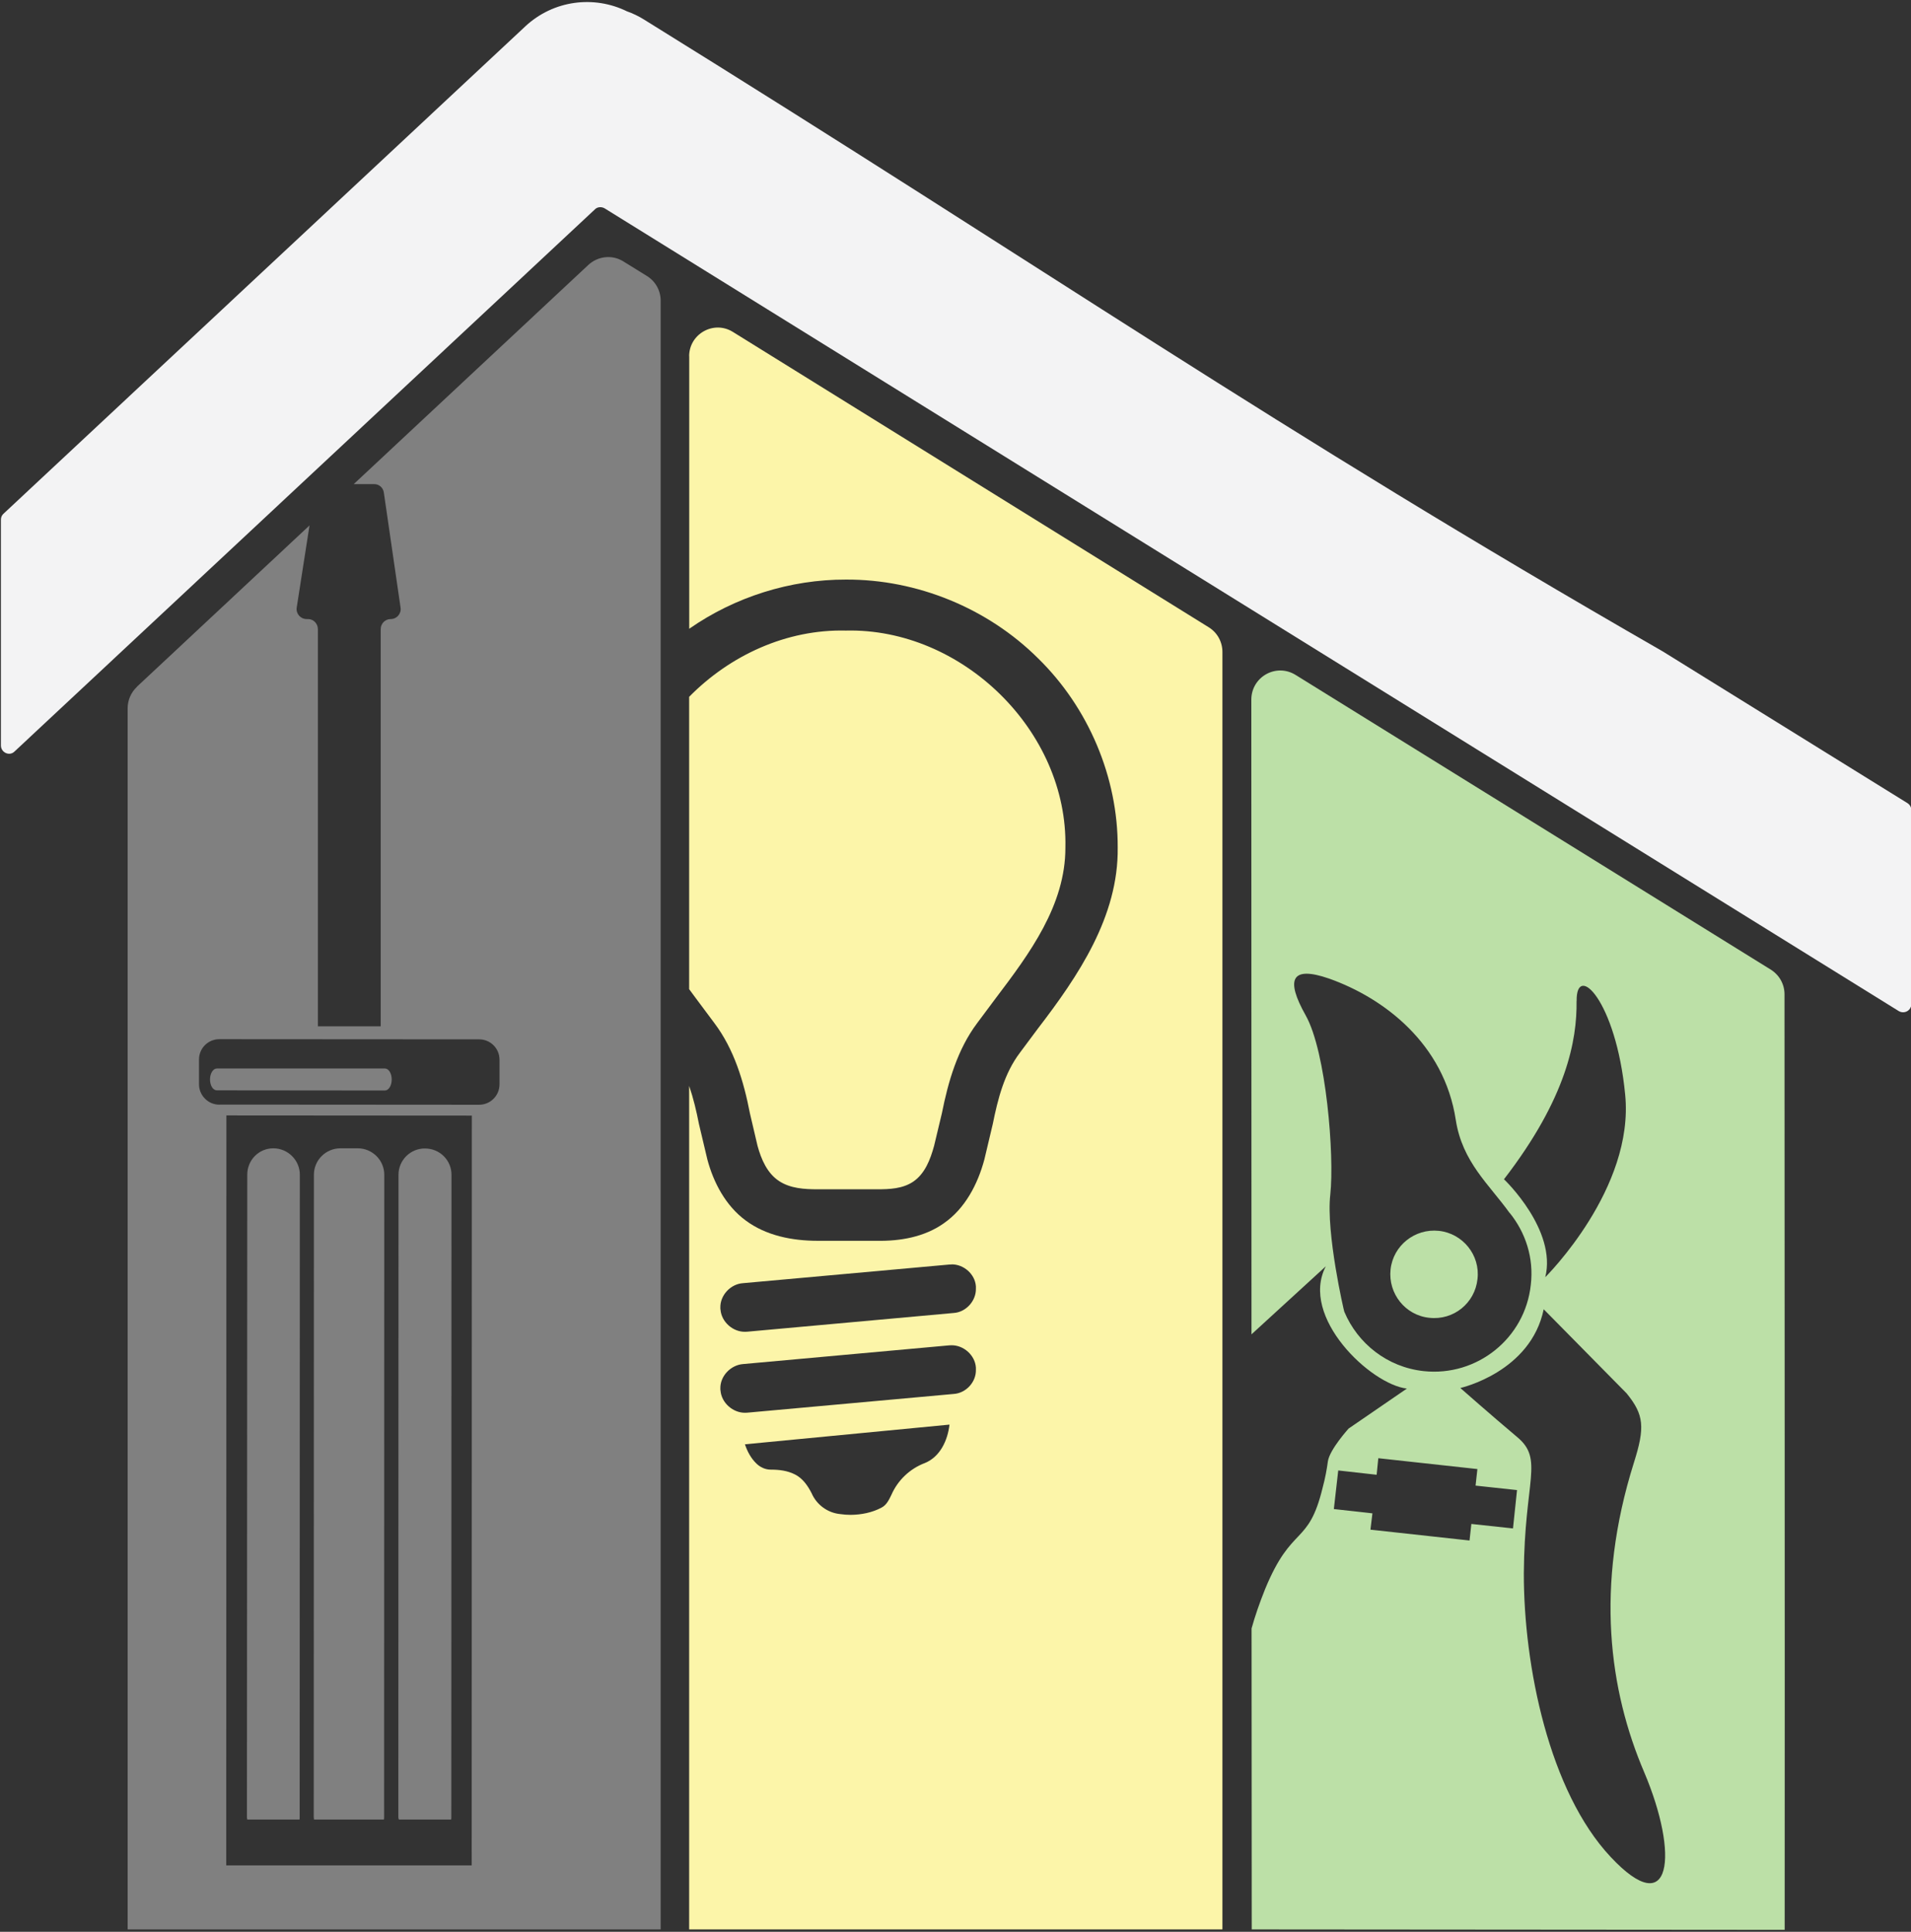
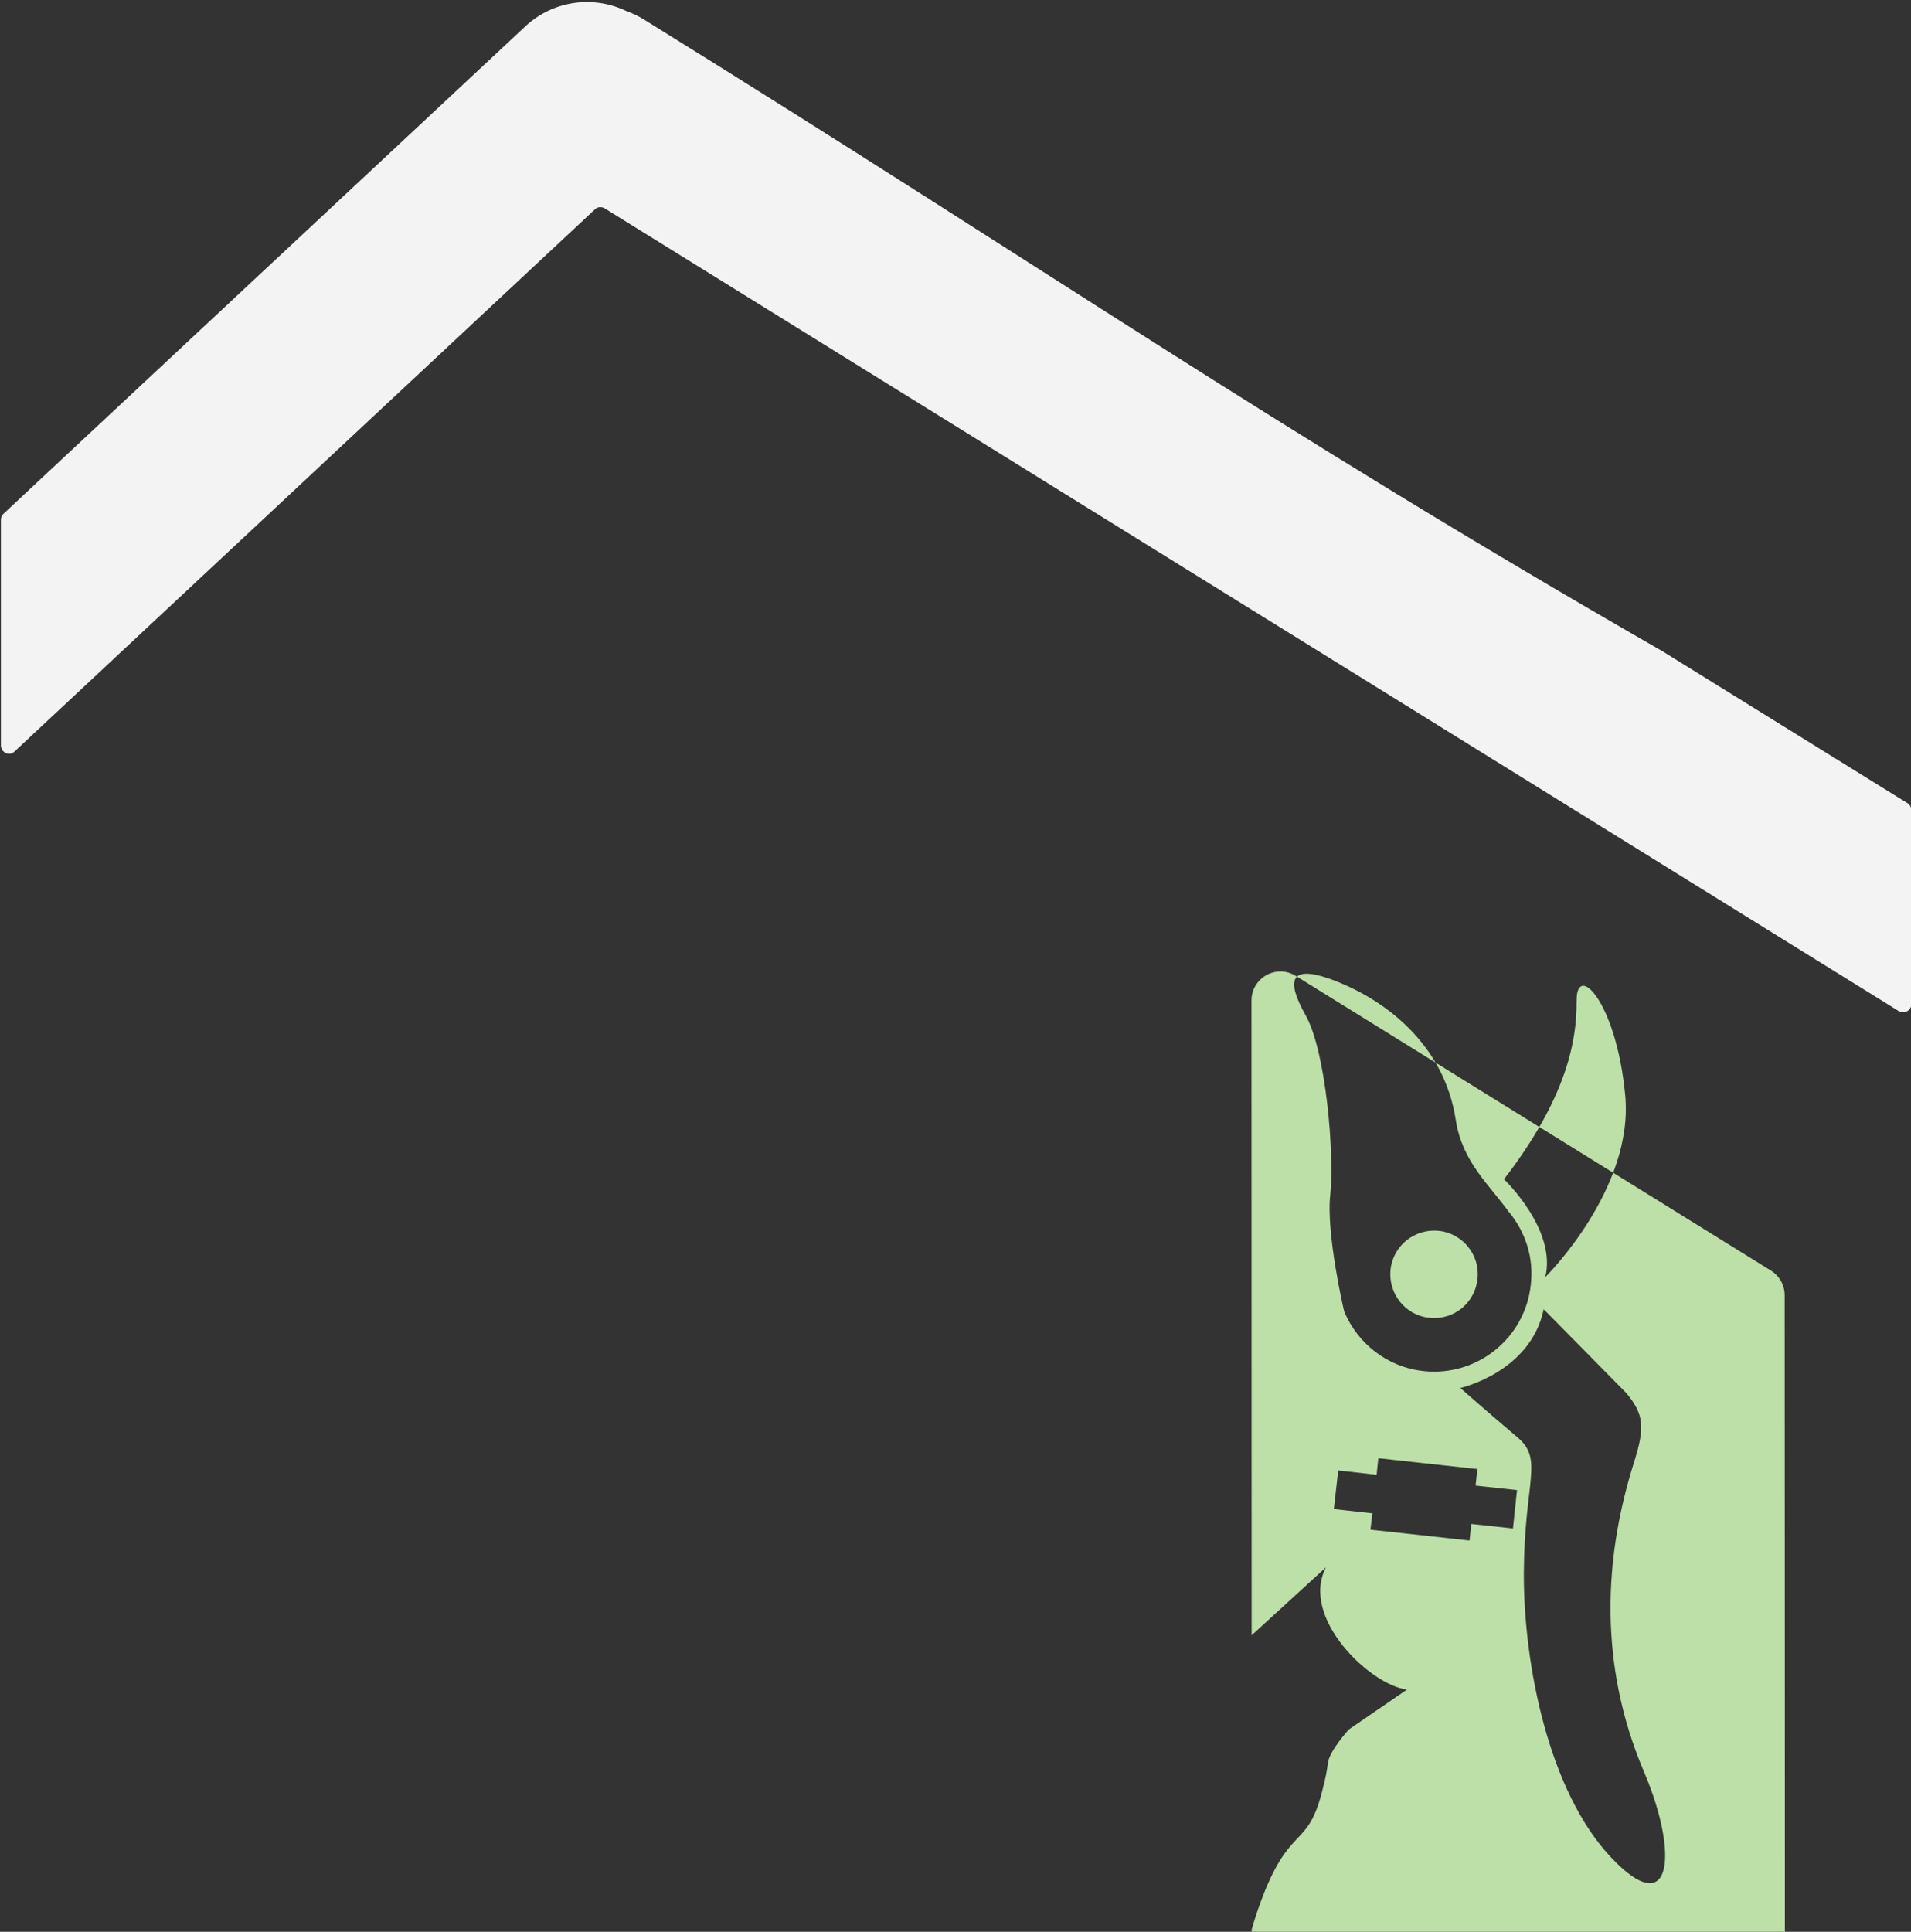
<svg xmlns="http://www.w3.org/2000/svg" id="Ebene_1" data-name="Ebene 1" viewBox="0 0 230.85 233.32">
  <rect x="0" y="0" width="230.85" height="233.32" fill="#333333" stroke="none" />
  <defs>
    <style>
      .cls-1, .cls-2 {
        fill: gray;
      }

      .cls-3 {
        fill: #bce0a7;
      }

      .cls-3, .cls-4, .cls-2 {
        fill-rule: evenodd;
      }

      .cls-4 {
        fill: #fcf5a9;
      }

      .cls-5 {
        fill: #f3f3f4;
      }
    </style>
  </defs>
-   <path class="cls-1" d="M26.2,129.05h20.29c.47,0,.83.59.83,1.33s-.37,1.33-.83,1.33l-20.29-.02c-.47,0-.83-.58-.83-1.33s.41-1.33.83-1.3Z" />
-   <path class="cls-1" d="M26.47,133.41h.88l29.65.02h.88c1.36,0,2.46-1.1,2.46-2.46v-2.98c0-1.37-1.1-2.46-2.46-2.46l-31.38-.02c-1.36,0-2.46,1.09-2.46,2.45v3c0,1.34,1.1,2.46,2.44,2.46ZM56.98,225.3l.02-90.56-29.65-.02-.02,90.58h29.65ZM16.53,82.95l20.86-19.49-1.55,9.94c-.1.73.47,1.37,1.2,1.37h.18c.65,0,1.18.55,1.18,1.22v47.97h7.59v-47.97c0-.67.53-1.22,1.2-1.22.75,0,1.3-.65,1.2-1.37l-2.02-13.9c-.08-.6-.57-1.03-1.18-1.03h-2.46l28.35-26.48c1.16-1.07,2.91-1.26,4.25-.4l2.81,1.74c1.04.63,1.67,1.77,1.67,2.99v196.69s0,.02-.04.02H15.44s-.02,0-.02-.02V85.53c0-.96.41-1.91,1.12-2.57Z" />
-   <path class="cls-2" d="M29.87,141.88c0-1.78,1.4-3.19,3.15-3.19s3.2,1.43,3.2,3.19l-.02,77.65c0,.09,0,.15-.02.23h-6.31c0-.08-.04-.14-.04-.25l.04-77.63M37.9,219.53l.02-77.65c0-1.76,1.44-3.19,3.2-3.19h2.1c1.75,0,3.2,1.43,3.2,3.19l-.02,77.65c0,.09-.02.17-.02.23h-8.45c0-.07-.02-.14-.02-.23M48.12,219.53l.02-77.65c0-1.76,1.45-3.19,3.2-3.17,1.77,0,3.2,1.41,3.2,3.17l-.02,77.65c0,.09-.02.17-.02.23h-6.31c-.04-.07-.06-.14-.06-.23Z" />
  <path class="cls-5" d="M63.45,3.19C66.87,0,71.77-.58,75.74,1.37c.71.25,1.4.58,2.04.98,49.48,30.68,75.79,49.16,123.07,76.32l29.57,18.33c.31.2.47.51.47.86v23.4c0,.79-.85,1.26-1.53.85L73.05,25.17c-.39-.23-.9-.19-1.2.13L1.76,90.76s-.02,0-.02.02c-.61.58-1.63.11-1.63-.75v-27.26c0-.27.1-.53.31-.72L63.45,3.19Z" />
-   <path class="cls-4" d="M83.25,43c.02-2.68,2.97-4.34,5.27-2.92l57.48,35.67c1.06.65,1.67,1.78,1.67,3v154.23s0,.05-.02.05h-64.4v-101.88c.51,1.49.88,3.05,1.18,4.59l1.02,4.3c.75,2.81,2.22,5.59,4.62,7.36,2.48,1.85,5.66,2.46,8.69,2.46h7.2c2.79.05,5.7-.46,8.02-2.09,2.61-1.8,4.13-4.75,4.93-7.72l1.02-4.3c.61-3.01,1.38-6.1,3.28-8.61l2.16-2.9c4.88-6.35,9.75-13.55,9.65-21.86.04-8.51-3.54-16.93-9.63-22.88-6.09-6.05-14.61-9.54-23.2-9.5-6.72-.02-13.43,2.1-18.93,5.94v-32.92ZM83.25,84.16c4.93-5.01,11.76-8.17,18.93-8,14.02-.33,26.83,12.11,26.52,26.2.02,6.98-4.36,12.85-8.39,18.17l-2.26,3.03c-2.38,3.17-3.5,7.04-4.27,10.9l-.94,3.93c-.45,1.64-1.1,3.37-2.54,4.34-1.28.85-2.85.91-4.34.91h-7.2c-1.59,0-3.28-.1-4.64-.99-1.44-.94-2.16-2.62-2.61-4.26l-.92-3.93c-.75-3.87-1.91-7.73-4.29-10.89l-2.26-3.03c-.26-.35-.53-.71-.79-1.07v-35.29ZM114.94,152.72c-.1,0-.18,0-.28.01l-24.91,2.25c-1.51.1-2.77,1.47-2.73,2.96,0,.09,0,.18.02.25.12,1.48,1.51,2.69,2.97,2.66.1,0,.18,0,.26-.01l24.93-2.26c1.49-.09,2.73-1.47,2.69-2.95v-.27c-.1-1.48-1.49-2.68-2.95-2.65ZM114.92,162.48c-.08,0-.18,0-.26.01l-24.91,2.26c-1.49.12-2.77,1.46-2.73,2.96,0,.09,0,.17.02.25.12,1.48,1.51,2.69,2.97,2.67.1,0,.18,0,.26-.01l24.93-2.26c1.49-.09,2.73-1.44,2.69-2.92v-.27c-.1-1.49-1.49-2.72-2.97-2.69ZM114.72,172.06l-24.73,2.38c.28.86.73,1.69,1.38,2.32.47.46,1.1.75,1.77.74.98,0,1.99.12,2.89.58.94.47,1.55,1.36,2.01,2.26.61,1.41,1.95,2.39,3.48,2.53.41.06.83.09,1.24.09,1.28-.01,2.61-.27,3.74-.88.61-.32.9-.96,1.18-1.53.77-1.77,2.24-3.17,4.05-3.85,1.85-.76,2.75-2.74,2.97-4.64Z" />
-   <path class="cls-3" d="M151.21,233.03l-.02-36.35c.41-1.47.94-3.02,1.63-4.74,3.26-7.92,5.23-5.12,6.96-12.28.31-1.14.51-2.25.63-3.17.22-1.43,2.48-3.92,2.5-3.95l7.04-4.83c-4.36-.49-12.99-8.64-9.79-14.77l-8.98,8.22-.02-76.65c0-2.77,3.01-4.46,5.37-2.98l57.35,35.56c1.06.65,1.69,1.78,1.69,3l.02,52h0c.02,26.07,0,34.93,0,60.94v.05l-64.4-.05ZM183.26,179.97l-5.01-.54.22-2-11.97-1.31-.2,2-4.64-.52-.53,4.66,4.66.52-.24,1.97,11.97,1.31.22-2,5.03.54.49-4.65ZM186.48,158.13c-1.57,7.58-9.99,9.49-10.07,9.51.04.03,3.6,3.18,6.86,5.92,3.26,2.7.88,5.21.81,16.45-.02,11.23,3.07,26.35,10.48,34.26,7.41,7.92,8.28-.26,4.07-10.2-4.25-9.93-5.96-22.45-1.26-37.39,1.36-4.29,1.24-5.8-.88-8.4l-10.01-10.15ZM182.37,146.51c-2.5-3.48-5.72-6.16-6.51-11.24-1.4-9.21-8.67-14.72-15.28-17.07-4.58-1.59-5.33.03-2.85,4.44,2.48,4.4,3.48,16.96,2.97,21.63-.53,4.66,1.65,14.08,1.69,14.15,1.61,3.83,5.17,6.7,9.59,7.18,6.45.69,12.25-3.97,12.94-10.41.39-3.26-.63-6.32-2.54-8.69ZM167.98,153.33c.31-2.89,2.93-4.98,5.84-4.67,2.89.31,5.01,2.94,4.66,5.83-.31,2.9-2.89,5-5.82,4.67-2.89-.29-4.99-2.92-4.68-5.83ZM190.45,120.9c.06,4.74-1.2,11.72-8.77,21.53.08.06,6.41,6.13,4.99,11.83.1-.11,10.79-10.71,9.65-22.07-1.1-11.37-5.94-16.04-5.86-11.28Z" />
+   <path class="cls-3" d="M151.21,233.03c.41-1.47.94-3.02,1.63-4.74,3.26-7.92,5.23-5.12,6.96-12.28.31-1.14.51-2.25.63-3.17.22-1.43,2.48-3.92,2.5-3.95l7.04-4.83c-4.36-.49-12.99-8.64-9.79-14.77l-8.98,8.22-.02-76.65c0-2.77,3.01-4.46,5.37-2.98l57.35,35.56c1.06.65,1.69,1.78,1.69,3l.02,52h0c.02,26.07,0,34.93,0,60.94v.05l-64.4-.05ZM183.26,179.97l-5.01-.54.22-2-11.97-1.31-.2,2-4.64-.52-.53,4.66,4.66.52-.24,1.97,11.97,1.31.22-2,5.03.54.49-4.65ZM186.48,158.13c-1.57,7.58-9.99,9.49-10.07,9.51.04.03,3.6,3.18,6.86,5.92,3.26,2.7.88,5.21.81,16.45-.02,11.23,3.07,26.35,10.48,34.26,7.41,7.92,8.28-.26,4.07-10.2-4.25-9.93-5.96-22.45-1.26-37.39,1.36-4.29,1.24-5.8-.88-8.4l-10.01-10.15ZM182.37,146.51c-2.5-3.48-5.72-6.16-6.51-11.24-1.4-9.21-8.67-14.72-15.28-17.07-4.58-1.59-5.33.03-2.85,4.44,2.48,4.4,3.48,16.96,2.97,21.63-.53,4.66,1.65,14.08,1.69,14.15,1.61,3.83,5.17,6.7,9.59,7.18,6.45.69,12.25-3.97,12.94-10.41.39-3.26-.63-6.32-2.54-8.69ZM167.98,153.33c.31-2.89,2.93-4.98,5.84-4.67,2.89.31,5.01,2.94,4.66,5.83-.31,2.9-2.89,5-5.82,4.67-2.89-.29-4.99-2.92-4.68-5.83ZM190.45,120.9c.06,4.74-1.2,11.72-8.77,21.53.08.06,6.41,6.13,4.99,11.83.1-.11,10.79-10.71,9.65-22.07-1.1-11.37-5.94-16.04-5.86-11.28Z" />
</svg>